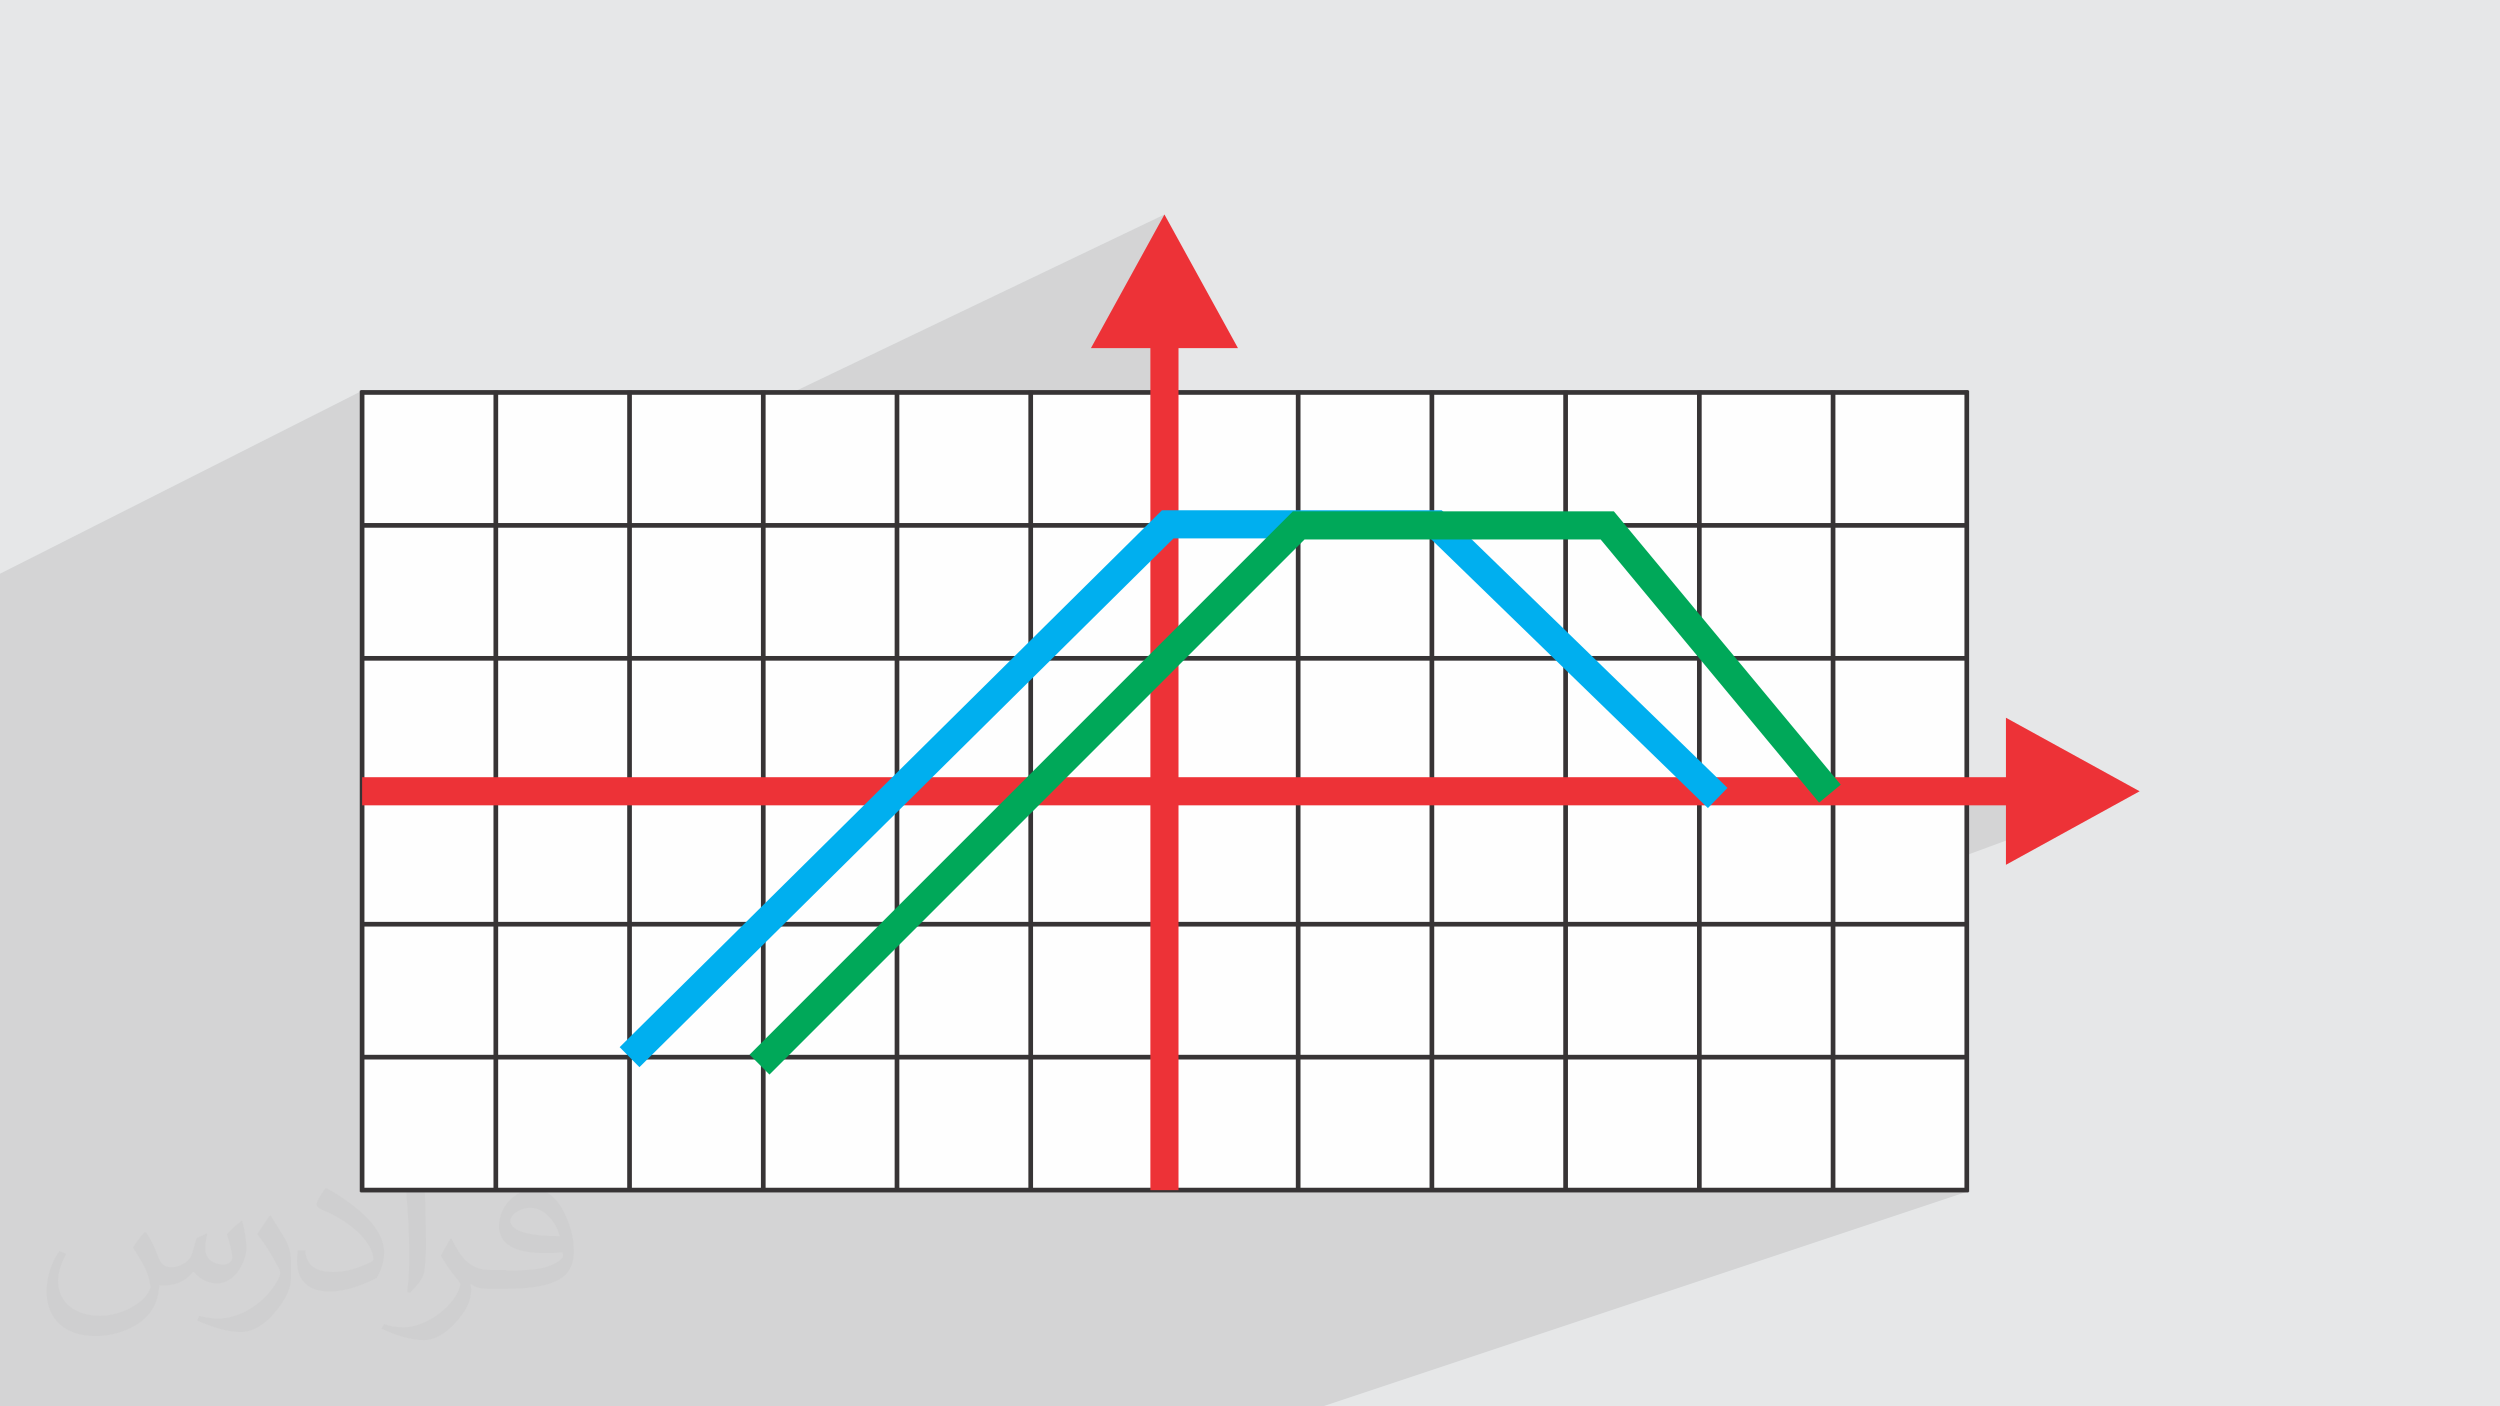
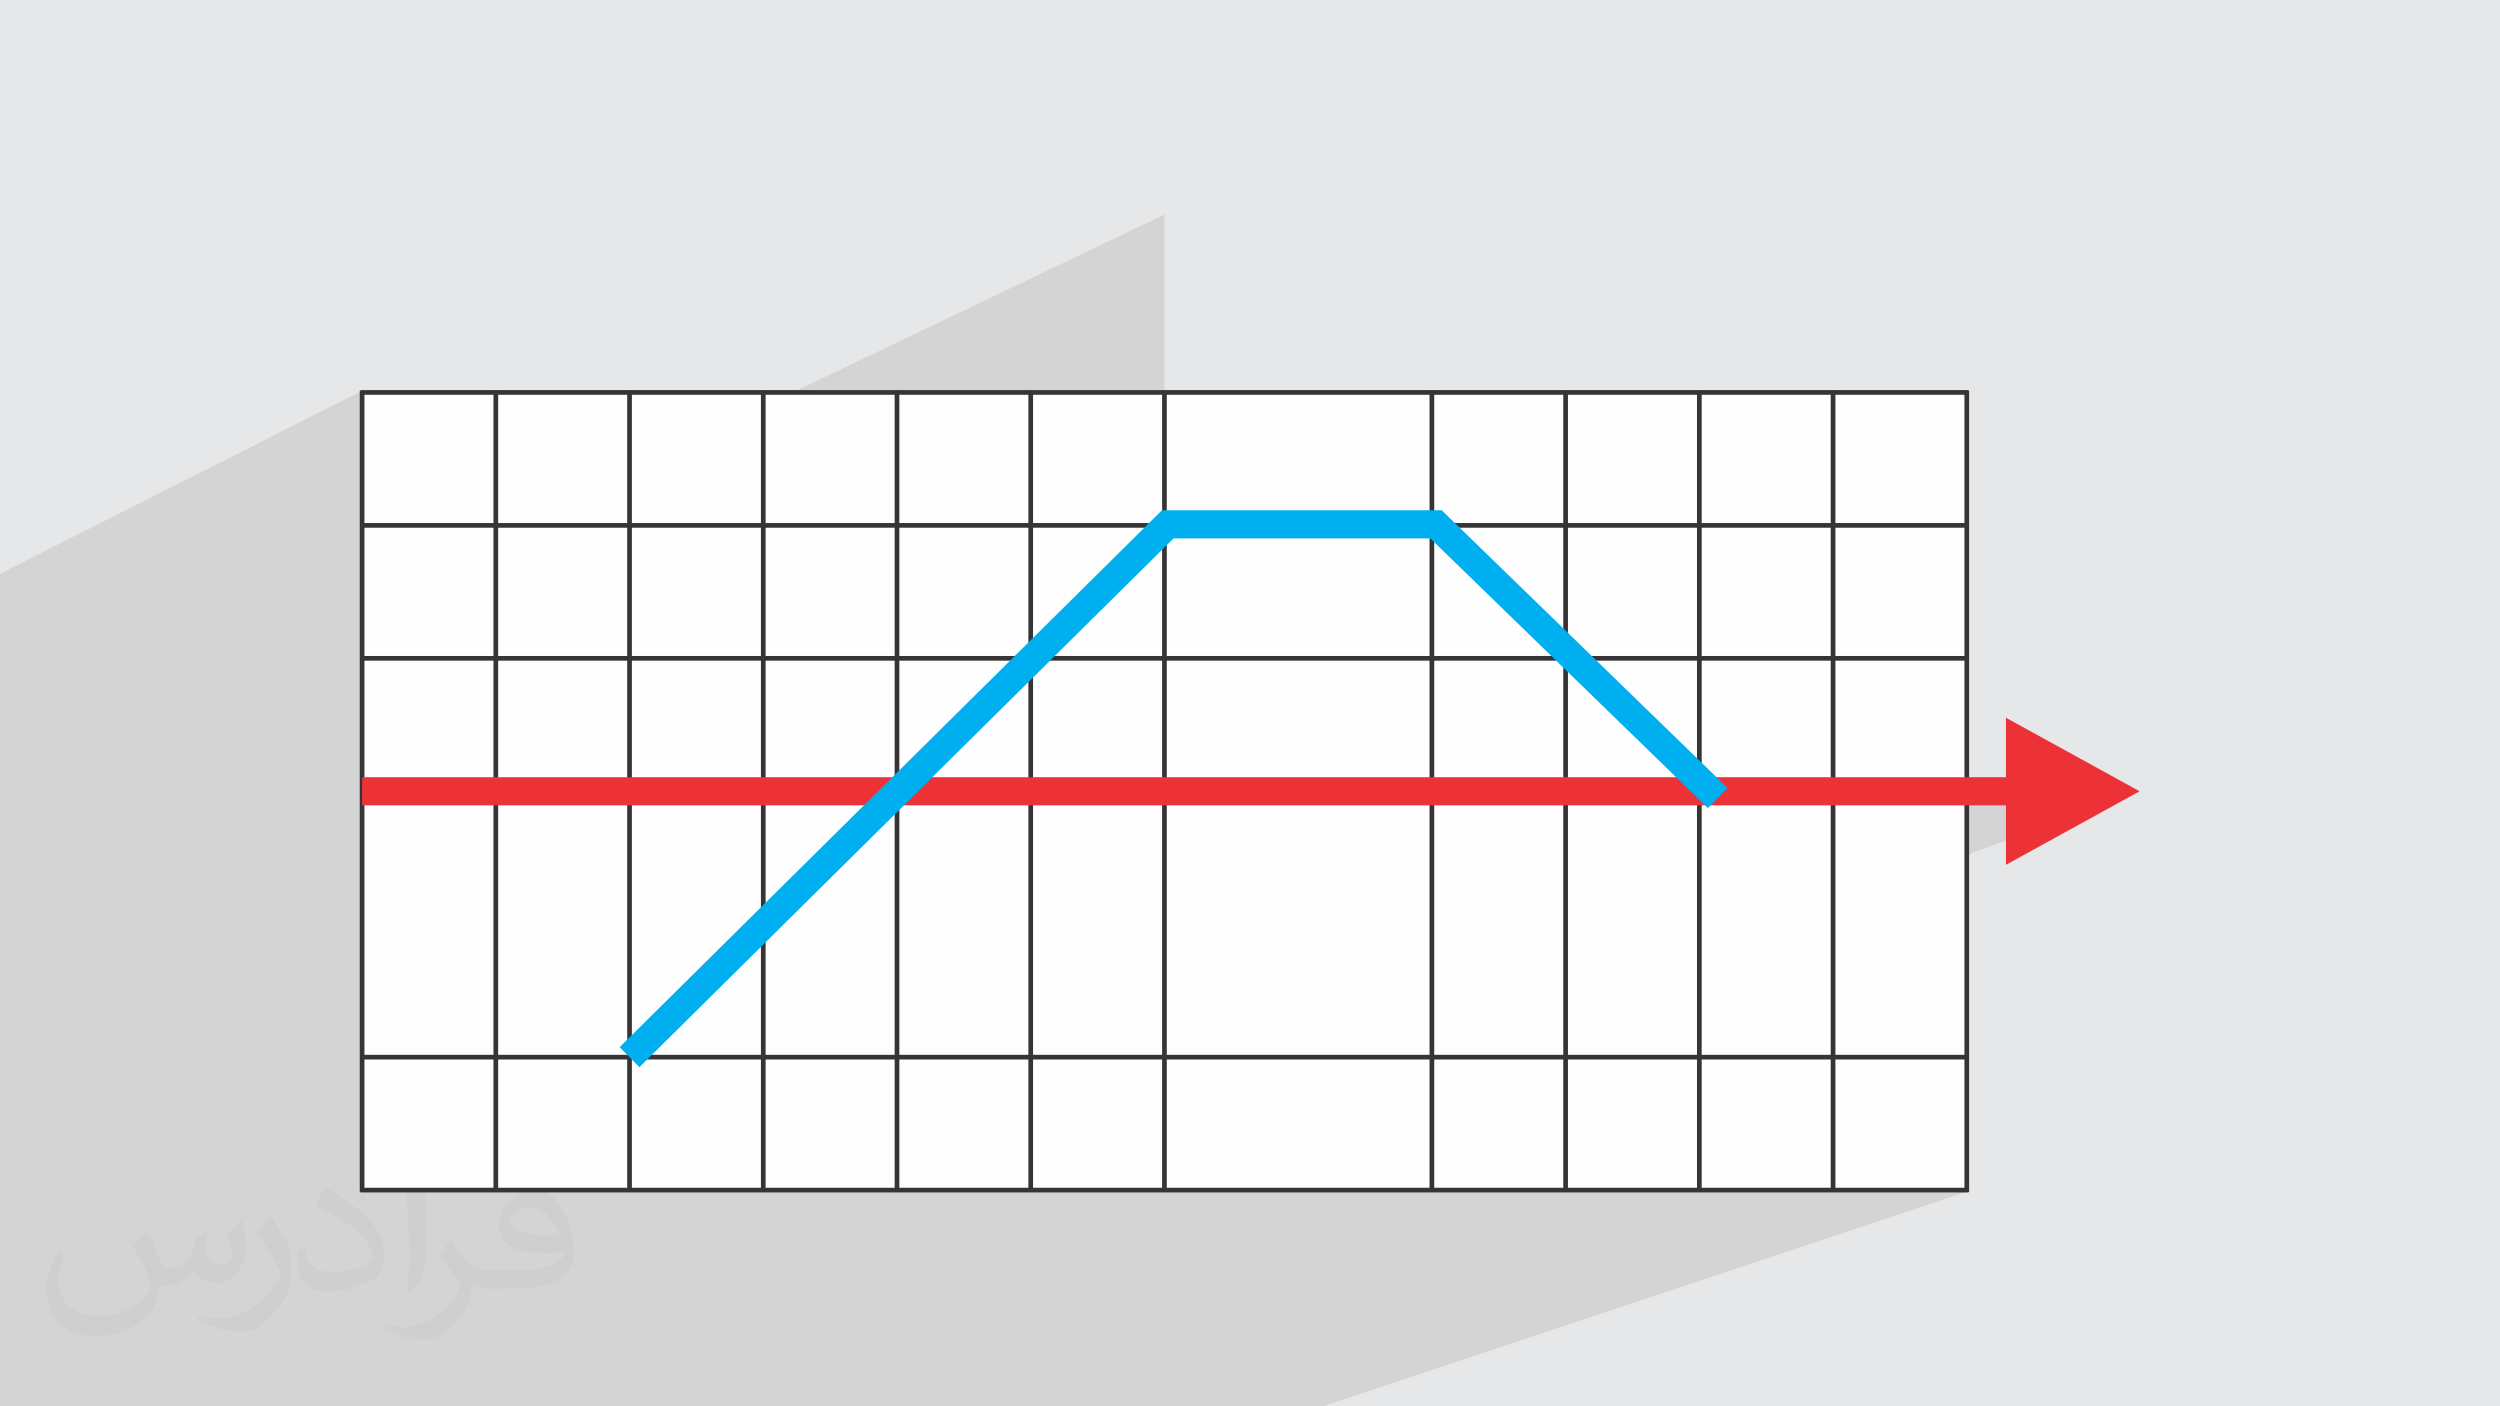
<svg xmlns="http://www.w3.org/2000/svg" xml:space="preserve" width="3.703in" height="2.083in" version="1.1" style="shape-rendering:geometricPrecision; text-rendering:geometricPrecision; image-rendering:optimizeQuality; fill-rule:evenodd; clip-rule:evenodd" viewBox="0 0 3703.33 2083.19">
  <defs>
    <style type="text/css">
   
    .str1 {stroke:#00AFEF;stroke-width:41.67;stroke-miterlimit:2.613}
    .str2 {stroke:#00A859;stroke-width:41.67;stroke-miterlimit:2.613}
    .str0 {stroke:#373435;stroke-width:6.94;stroke-miterlimit:2.613}
    .fil4 {fill:none}
    .fil3 {fill:#FEFEFE}
    .fil0 {fill:#E6E7E8}
    .fil5 {fill:#ED3237;fill-rule:nonzero}
    .fil2 {fill:#373435;fill-opacity:0.031}
    .fil1 {fill:#373435;fill-opacity:0.102}
   
  </style>
  </defs>
  <g id="Layer_x0020_1">
    <polygon class="fil0" points="-0,0 3703.33,0 3703.33,2083.19 -0,2083.19 " />
    <polygon class="fil1" points="-0,1595.44 -0,1593.37 -0,1581.13 -0,1560.46 -0,1541.61 -0,1541.08 -0,1522.88 -0,1520.77 -0,1499.71 -0,1481.37 -0,1464.2 -0,1448.07 -0,1445.94 -0,1415.5 -0,1415.49 -0,1414.4 -0,1399.65 -0,1384.83 -0,1370.94 -0,1368.77 -0,1315.15 -0,1302.86 -0,1291.35 -0,1289.15 -0,1227.75 -0,1226.62 -0,1218.17 -0,1209.2 -0,1206.96 -0,1143.2 -0,1130.59 -0,1124.35 -0,1122.08 -0,1040.01 -0,1038.84 -0,1036.68 -0,1034.37 -0,946.04 -0,943.68 -0,852.27 -0,851.06 -0,849.87 536.38,578.83 536.38,581.34 729.41,581.34 734.47,578.83 734.47,581.34 927.42,581.34 932.56,578.83 932.56,581.34 1125.42,581.34 1130.65,578.83 1130.65,581.34 1174.09,581.34 1724.92,317.74 1724.92,578.83 1724.92,581.34 1917.44,581.34 1923.01,578.83 1923.01,581.34 2115.44,581.34 2121.1,578.83 2121.1,581.34 2313.45,581.34 2319.19,578.83 2319.19,581.34 2511.45,581.34 2517.28,578.83 2517.28,581.34 2709.46,581.34 2715.37,578.83 2715.37,581.34 2907.46,581.34 2913.46,578.83 2913.46,581.34 2915.98,581.34 2913.46,582.39 2913.46,778.27 2915.98,778.27 2913.46,779.29 2913.46,975.2 2915.98,975.2 2913.46,976.19 2913.46,1172.14 2915.98,1172.14 3169.47,1172.14 2913.46,1266.63 2913.46,1369.07 2915.98,1369.07 2913.46,1369.98 2913.46,1566 2915.98,1566 2913.46,1566.87 2913.46,1762.93 2915.98,1762.93 2913.46,1763.77 2913.46,1765.45 1959.71,2083.19 1955.02,2083.19 1952.69,2083.19 1775.24,2083.19 1768.31,2083.19 1590.78,2083.19 1583.95,2083.19 1427.52,2083.19 1425.28,2083.19 1406.31,2083.19 1399.58,2083.19 1248.44,2083.19 1221.84,2083.19 1215.21,2083.19 1071.61,2083.19 1037.37,2083.19 1030.85,2083.19 941.44,2083.19 939.28,2083.19 894.77,2083.19 852.91,2083.19 846.74,2083.19 846.48,2083.19 769.39,2083.19 717.94,2083.19 701.26,2083.19 668.44,2083.19 662.11,2083.19 599.5,2083.19 541.11,2083.19 492.07,2083.19 490,2083.19 483.97,2083.19 477.74,2083.19 429.61,2083.19 364.27,2083.19 330.34,2083.19 326.52,2083.19 299.5,2083.19 293.38,2083.19 259.71,2083.19 206.77,2083.19 187.44,2083.19 163.05,2083.19 139.77,2083.19 115.04,2083.19 109.01,2083.19 89.82,2083.19 10.6,2083.19 -0,2083.19 -0,2083.02 -0,2057.31 -0,2055.75 -0,2053.39 -0,2051.51 -0,2049.91 -0,2024.9 -0,2017.84 -0,2016.9 -0,1986.15 -0,1982.72 -0,1981.11 -0,1978.71 -0,1977.74 -0,1950.65 -0,1944.1 -0,1920.5 -0,1911.72 -0,1899.76 -0,1892.09 -0,1881.37 -0,1868.83 -0,1852.85 -0,1838.39 -0,1826.02 -0,1809.88 -0,1790.97 -0,1789.96 -0,1783.13 -0,1779.37 -0,1762.62 -0,1757.97 -0,1742.21 -0,1736.09 -0,1734.27 -0,1732.26 -0,1711.22 -0,1688.76 -0,1687.87 -0,1684.28 -0,1665.88 -0,1663.84 -0,1659.88 -0,1637.04 -0,1615.92 -0,1615.6 -0,1603.23 -0,1602.18 " />
    <path class="fil2" d="M217.02 1826.17c7,11 12,21 16,32 3,7 5,19 21,19 5,0 11,-1 17,-5 7,-3 12,-9 14,-17l6 -21 15 -7 1 1c-2,8 -3,16 -3,21 0,18 15,24 27,24 7,0 13,-4 13,-10 0,-8 -4,-23 -8,-35 7,-7 14,-14 22,-20l1 1c4,15 6,30 6,40 0,10 -4,20 -8,27 -7,14 -20,25 -36,25 -12,0 -25,-6 -34,-17l-1 0c-9,11 -22,20 -43,20l-7 0c-1,14 -4,24 -9,33 -13,25 -50,42 -85.01,42 -49,0 -73.01,-28 -73.01,-66 0,-23 8,-45 19,-60l10 4c-7,14 -12,27 -12,40 0,35 29,52 62,52 31,0 68.01,-19 75.01,-42 -3,-25 -12,-36 -26,-59 4,-7 10,-15 17,-23l1 0 0 0 0 0 2 1 -1 -1 0 0 0 0 1.02 0.99zm564.05 -133.01c10,6 20,14 30,23 -6,8 -12,15 -21,21 -10,-8 -20,-15 -30,-22 7,-8 14,-15 20,-22l0 0 0 0 1 0 0 0 0 -0zm5 96.01c-17,0 -30,11 -30,19 0,17 33,23 73.01,23 -5,-20 -22,-42 -43,-42l0 0 0 0 0 0zm-37 93.01c22,0 41,-1 55,-4 16,-4 30,-12 30,-18 0,-2 0,-3 -1,-5 -9,1 -19,1 -29,1 -29,0 -52,-7 -61,-23 -2,-5 -4,-10 -4,-16 0,-16 7,-32 19,-42 10,-9 21,-14 33,-14 20,0 37,16 48,42 6,14 11,30 11,51 0,14 -4,25 -12,34 -16,15 -45,21 -90.01,21l-20 0 0 0 -5 0c-11,0 -19,-2 -25,-7l-1 0c0,3 1,5 1,7 0,10 -3,23 -10,33 -20,30 -42,43 -60,43 -19,0 -42,-7 -63,-17l4 -7c7,3 16,5 29,5 34,0 78.01,-33 84.01,-64 -1,-3 -4,-6 -7,-10 -10,-12 -16,-22 -22,-32 5,-10 10,-18 14,-25l2 0c14,29 28,46 57,46l5 0 0 0 21 0 0 0 0 0 -3 1 0 0 0 0 0 0 -0 -0zm-146.01 31c2,-14 3,-29 3,-43l0 -21c0,-39 -5,-96.01 -9,-133.01 7,-8 17,-17 25,-23l2 1c5,47 7,101.01 7,151.01 0,13 -1,26 -2,35 -1,12 -8,21 -22,35l-3 -1 0 0 0 0 -1 -1 0 0 0 0 0 0 -0 0zm-151.02 -62.01c1,18 10,33 41,33 20,0 36,-5 55,-14 3,-1 5,-3 5,-5 0,-12 -9,-27 -24,-41 -14,-13 -34,-25 -52,-32 -6,-3 -8,-5 -8,-8 0,-5 7,-16 13,-24l2 0c20,11 43,27 60,44 15,16 25,33 25,51 0,13 -4,26 -11,38 -22,11 -46,20 -70.01,20 -29,0 -48,-14 -48,-45 0,-3 0,-9 1,-16l10 0 0 0 0 0 1 -1 0 0 0 0 0 0 0 0zm-52 -52l18 29c7,11 13,22 13,41l0 24c0,19 -12,39 -32,60 -15,14 -29,20 -42,20 -19,0 -40,-6 -65,-17l3 -7c8,2 17,4 28,4 36,0 72.01,-26 89.01,-58 2,-4 3,-7 3,-9 0,-4 -2,-8 -4,-11 -9,-17 -19,-33 -30,-47 6,-9 12,-18 18,-27l1 0 0 -2 -1 0 0 0 0 0 1 -0z" />
    <g id="_2465189322224">
      <g>
        <polygon class="fil3" points="536.38,581.34 2913.46,581.34 2913.46,1762.93 536.38,1762.93 " />
        <polyline class="fil4 str0" points="536.38,1765.45 536.38,1762.93 536.38,1566 536.38,1369.07 536.38,1172.14 536.38,975.2 536.38,778.27 536.38,581.34 536.38,578.83 " />
        <polyline class="fil4 str0" points="734.47,1765.45 734.47,1762.93 734.47,1566 734.47,1369.07 734.47,1172.14 734.47,975.2 734.47,778.27 734.47,581.34 734.47,578.83 " />
        <polyline class="fil4 str0" points="932.56,1765.45 932.56,1762.93 932.56,1566 932.56,1369.07 932.56,1172.14 932.56,975.2 932.56,778.27 932.56,581.34 932.56,578.83 " />
        <polyline class="fil4 str0" points="1130.65,1765.45 1130.65,1762.93 1130.65,1566 1130.65,1369.07 1130.65,1172.14 1130.65,975.2 1130.65,778.27 1130.65,581.34 1130.65,578.83 " />
        <polyline class="fil4 str0" points="1328.74,1765.45 1328.74,1762.93 1328.74,1566 1328.74,1369.07 1328.74,1172.14 1328.74,975.2 1328.74,778.27 1328.74,581.34 1328.74,578.83 " />
        <polyline class="fil4 str0" points="1526.83,1765.45 1526.83,1762.93 1526.83,1566 1526.83,1369.07 1526.83,1172.14 1526.83,975.2 1526.83,778.27 1526.83,581.34 1526.83,578.83 " />
        <polyline class="fil4 str0" points="1724.92,1765.45 1724.92,1762.93 1724.92,1566 1724.92,1369.07 1724.92,1172.14 1724.92,975.2 1724.92,778.27 1724.92,581.34 1724.92,578.83 " />
-         <polyline class="fil4 str0" points="1923.01,1765.45 1923.01,1762.93 1923.01,1566 1923.01,1369.07 1923.01,1172.14 1923.01,975.2 1923.01,778.27 1923.01,581.34 1923.01,578.83 " />
        <polyline class="fil4 str0" points="2121.1,1765.45 2121.1,1762.93 2121.1,1566 2121.1,1369.07 2121.1,1172.14 2121.1,975.2 2121.1,778.27 2121.1,581.34 2121.1,578.83 " />
        <polyline class="fil4 str0" points="2319.19,1765.45 2319.19,1762.93 2319.19,1566 2319.19,1369.07 2319.19,1172.14 2319.19,975.2 2319.19,778.27 2319.19,581.34 2319.19,578.83 " />
        <polyline class="fil4 str0" points="2517.28,1765.45 2517.28,1762.93 2517.28,1566 2517.28,1369.07 2517.28,1172.14 2517.28,975.2 2517.28,778.27 2517.28,581.34 2517.28,578.83 " />
        <polyline class="fil4 str0" points="2715.37,1765.45 2715.37,1762.93 2715.37,1566 2715.37,1369.07 2715.37,1172.14 2715.37,975.2 2715.37,778.27 2715.37,581.34 2715.37,578.83 " />
        <polyline class="fil4 str0" points="2913.46,1765.45 2913.46,1762.93 2913.46,1566 2913.46,1369.07 2913.46,1172.14 2913.46,975.2 2913.46,778.27 2913.46,581.34 2913.46,578.83 " />
        <polyline class="fil4 str0" points="533.86,1762.93 536.38,1762.93 734.47,1762.93 932.56,1762.93 1130.65,1762.93 1328.74,1762.93 1526.83,1762.93 1724.92,1762.93 1923.01,1762.93 2121.1,1762.93 2319.19,1762.93 2517.28,1762.93 2715.37,1762.93 2913.46,1762.93 2915.98,1762.93 " />
        <polyline class="fil4 str0" points="533.86,1566 536.38,1566 734.47,1566 932.56,1566 1130.65,1566 1328.74,1566 1526.83,1566 1724.92,1566 1923.01,1566 2121.1,1566 2319.19,1566 2517.28,1566 2715.37,1566 2913.46,1566 2915.98,1566 " />
-         <polyline class="fil4 str0" points="533.86,1369.07 536.38,1369.07 734.47,1369.07 932.56,1369.07 1130.65,1369.07 1328.74,1369.07 1526.83,1369.07 1724.92,1369.07 1923.01,1369.07 2121.1,1369.07 2319.19,1369.07 2517.28,1369.07 2715.37,1369.07 2913.46,1369.07 2915.98,1369.07 " />
        <polyline class="fil4 str0" points="533.86,1172.14 536.38,1172.14 734.47,1172.14 932.56,1172.14 1130.65,1172.14 1328.74,1172.14 1526.83,1172.14 1724.92,1172.14 1923.01,1172.14 2121.1,1172.14 2319.19,1172.14 2517.28,1172.14 2715.37,1172.14 2913.46,1172.14 2915.98,1172.14 " />
        <polyline class="fil4 str0" points="533.86,975.2 536.38,975.2 734.47,975.2 932.56,975.2 1130.65,975.2 1328.74,975.2 1526.83,975.2 1724.92,975.2 1923.01,975.2 2121.1,975.2 2319.19,975.2 2517.28,975.2 2715.37,975.2 2913.46,975.2 2915.98,975.2 " />
        <polyline class="fil4 str0" points="533.86,778.27 536.38,778.27 734.47,778.27 932.56,778.27 1130.65,778.27 1328.74,778.27 1526.83,778.27 1724.92,778.27 1923.01,778.27 2121.1,778.27 2319.19,778.27 2517.28,778.27 2715.37,778.27 2913.46,778.27 2915.98,778.27 " />
        <polyline class="fil4 str0" points="533.86,581.34 536.38,581.34 734.47,581.34 932.56,581.34 1130.65,581.34 1328.74,581.34 1526.83,581.34 1724.92,581.34 1923.01,581.34 2121.1,581.34 2319.19,581.34 2517.28,581.34 2715.37,581.34 2913.46,581.34 2915.98,581.34 " />
      </g>
      <g>
        <path class="fil5" d="M2988.63 1192.97l-2452.22 0 0 -41.67 2452.22 0 0 41.67zm-17.17 -129.76l198.01 108.93 -198.01 108.93 0 -217.85z" />
      </g>
      <g>
-         <path class="fil5" d="M1745.76 498.58l0 1264.45 -41.67 0 0 -1264.45 41.67 0zm-129.76 17.17l108.93 -198.01 108.93 198.01 -217.85 0z" />
-       </g>
+         </g>
      <polyline class="fil4 str1" points="932.56,1566 1729.81,776.72 2127.22,776.72 2544.49,1182.07 " />
-       <polyline class="fil4 str2" points="1125.08,1577.05 1923.86,778.27 2380.87,778.27 2710.72,1175.67 " />
    </g>
  </g>
</svg>